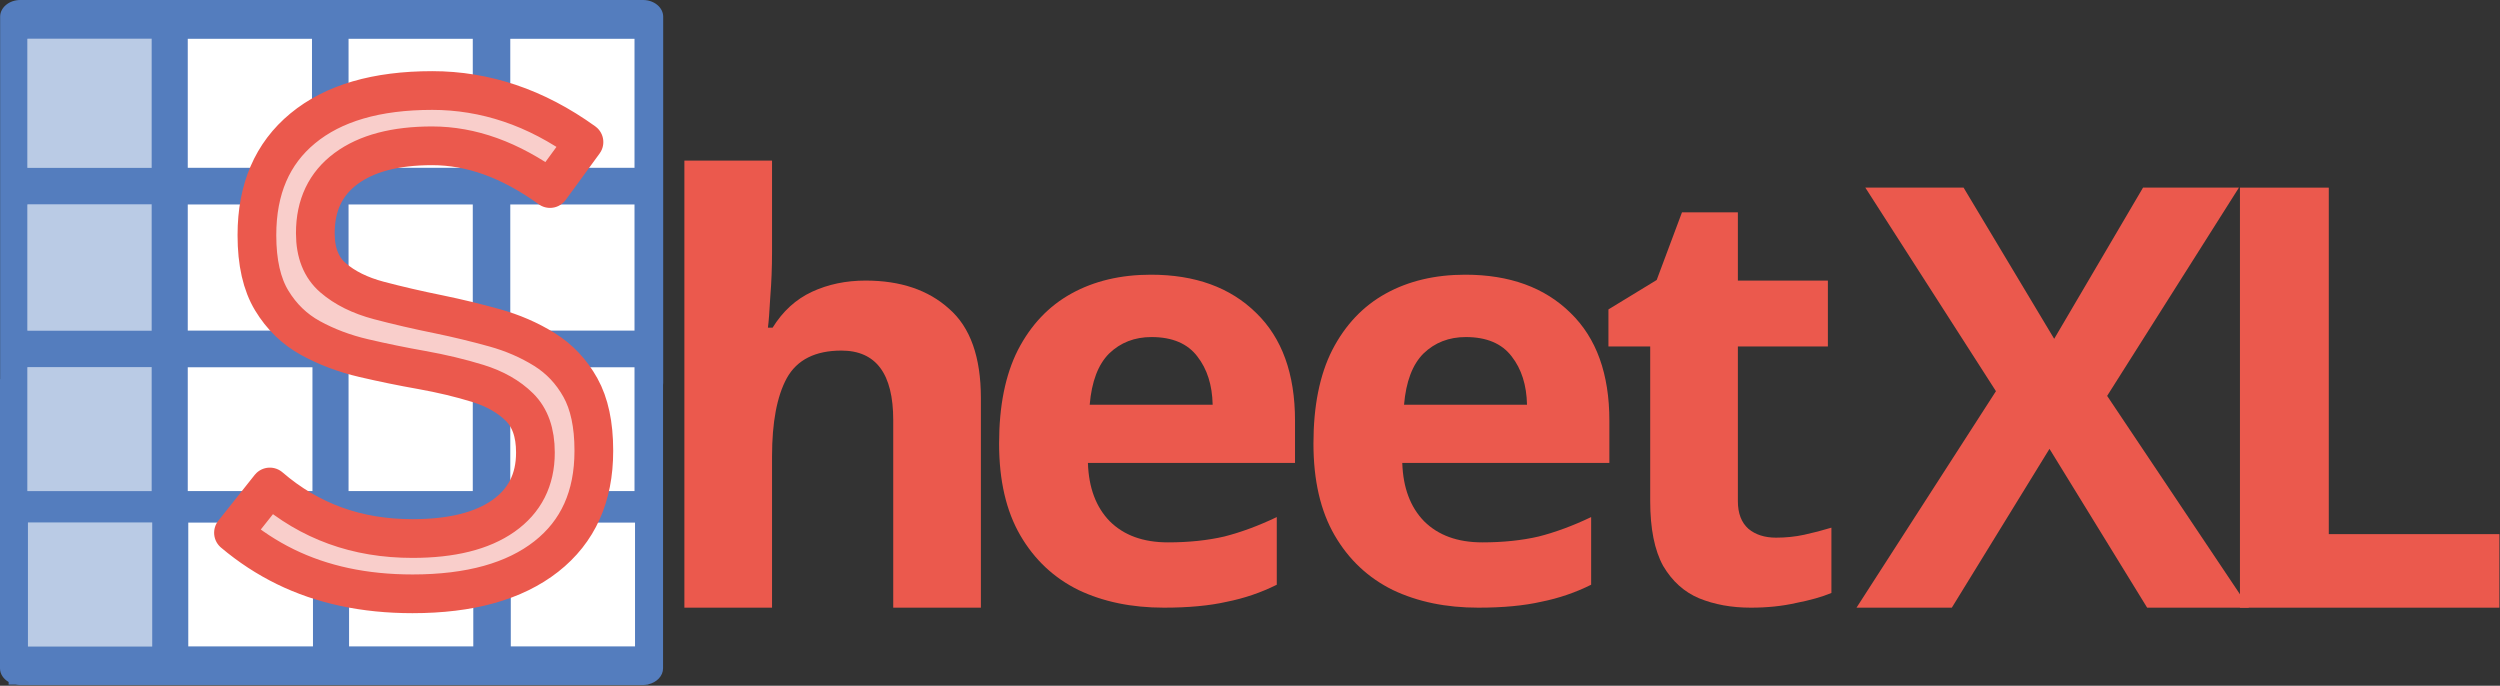
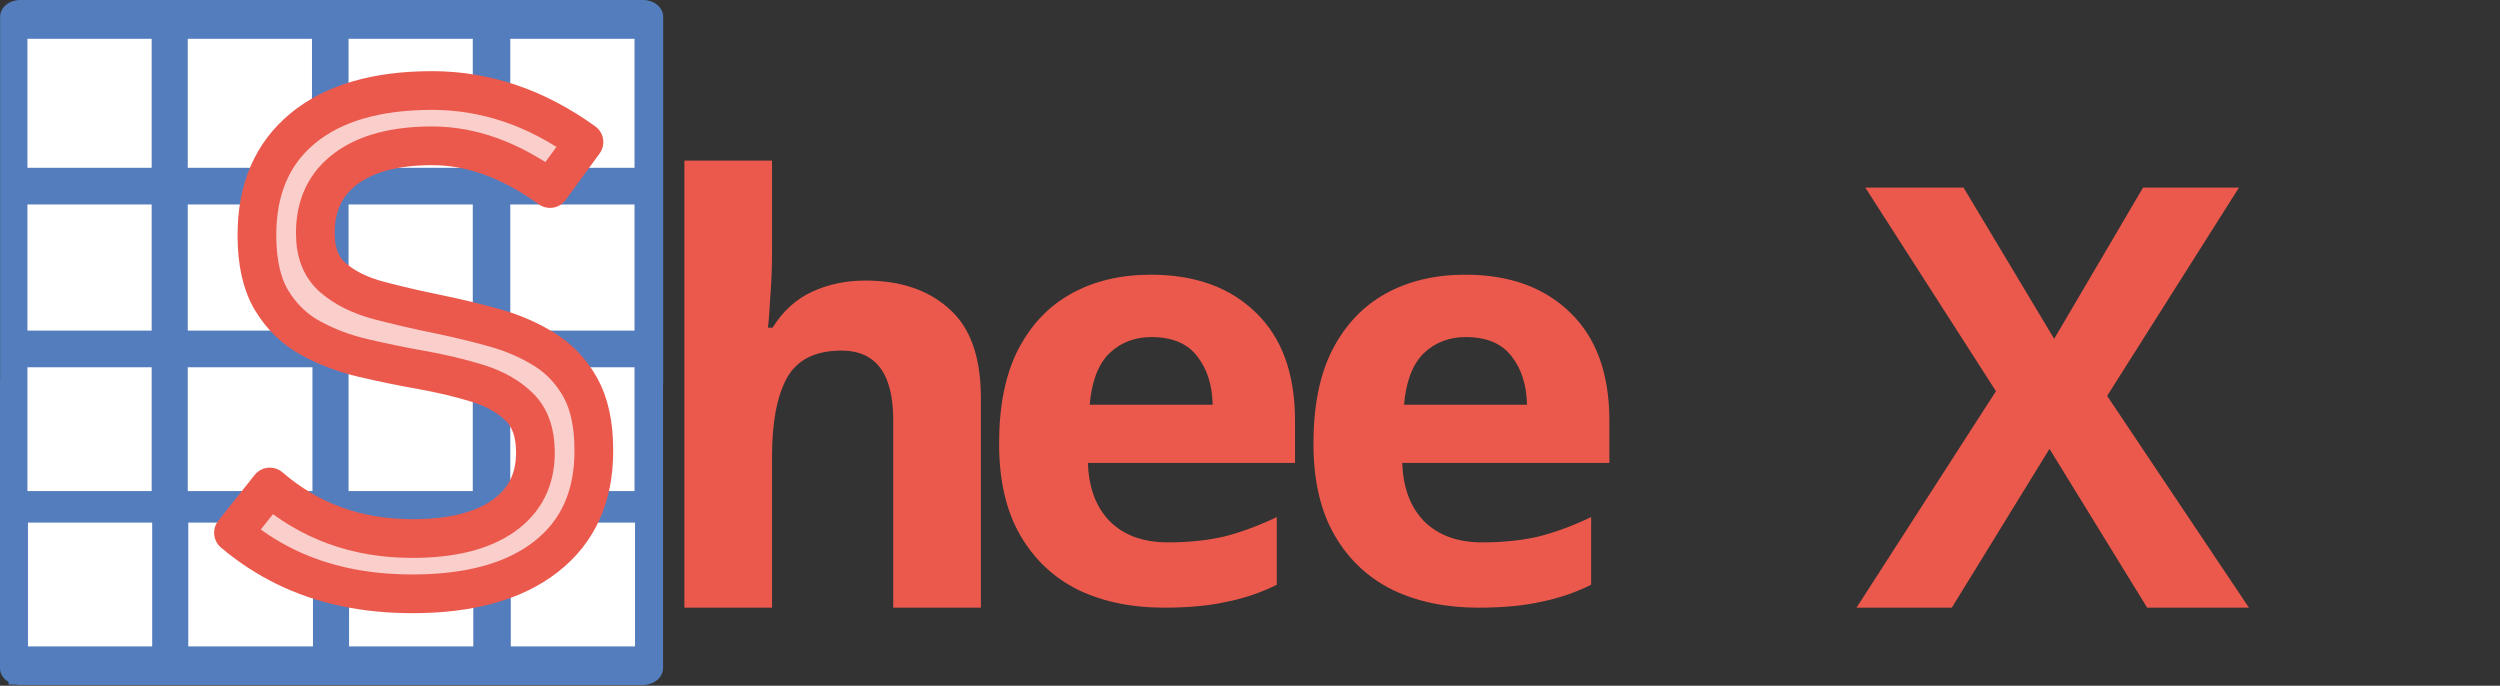
<svg xmlns="http://www.w3.org/2000/svg" xml:space="preserve" overflow="hidden" version="1.1" viewBox="0 0 3551 974">
  <rect x="0" y="0" width="3551" height="974" fill="#333333" stroke="none" />
  <path d="M 28.816,0 C 13.023,0 0.196,10.663 0.196,23.747 v 514.81 H 0 v 410.7 c 0,8.04 4.866,15.13 12.256,19.43 v 3.75 h 10.267 c 1.97,0.35 4.002,0.56 6.097,0.56 h 314.901 339.434 v 0 h 230.24 c 2.09,0 4.11,-0.21 6.07,-0.56 h 1.41 v -0.37 c 12.15,-2.75 21.13,-11.88 21.13,-22.81 V 546.594 c 0.12,-0.863 0.19,-1.73 0.19,-2.618 V 23.747 c 0,-13.092 -12.83,-23.746 -28.62,-23.746 H 594.155 V 0.004 H 552.198 V 0.001 Z" fill="#547dbe" fill-rule="evenodd" />
  <path d="M 38.981,55.104 V 238.36 h 176.45 V 55.104 Z m 227.714,0 V 238.36 h 176.45 V 55.104 Z m 228.39,0 V 238.36 h 176.45 V 55.104 Z m 229.72,0 V 238.36 h 176.45 V 55.104 Z M 38.981,290.424 v 179.201 h 176.45 V 290.424 Z m 227.714,0 v 179.201 h 176.45 V 290.424 Z m 228.39,0 v 179.201 h 176.45 V 290.424 Z m 229.72,0 v 179.201 h 176.45 V 290.424 Z M 38.981,521.703 v 175.819 h 176.45 V 521.703 Z m 227.714,0 V 697.522 H 443.808 V 521.703 Z m 228.39,0 v 175.819 h 176.45 V 521.703 Z m 229.72,0 v 175.819 h 176.45 V 521.703 Z M 39.709,742.287 v 175.82 h 176.45 v -175.82 z m 227.714,0 v 175.82 h 177.125 v -175.82 z m 228.39,0 v 175.82 h 176.452 v -175.82 z m 229.722,0 v 175.82 h 176.45 v -175.82 z" fill="#ffffff" fill-rule="evenodd" />
-   <path d="M 38.812,55.155 V 238.411 H 216.083 V 55.155 Z m 0,235.321 V 469.678 H 216.083 V 290.476 Z m 0,231.28 V 697.574 H 216.083 V 521.756 Z m 0.729,220.581 v 175.82 h 177.271 v -175.82 z" fill="#547dbe" fill-rule="evenodd" fill-opacity="0.4" />
  <path d="m 1096.603,357.594 c 0,22.284 -0.836,43.729 -2.507,64.341 -1.114,20.613 -2.228,35.095 -3.342,43.451 h 6.685 c 14.484,-23.396 33.147,-40.386 55.989,-50.971 22.841,-10.585 48.189,-15.876 76.044,-15.876 49.582,0 89.136,13.369 118.663,40.108 30.084,26.181 45.125,68.519 45.125,127.015 v 297.47 h -124.512 v -266.56 c 0,-65.73 -24.512,-98.598 -73.537,-98.598 -37.326,0 -63.232,13.093 -77.716,39.278 -13.928,25.62 -20.891,62.67 -20.891,111.13 v 214.75 H 972.091 V 228.077 h 124.513 z" fill="#eb594d" style="stroke-width:1" />
  <path d="m 1634.707,390.183 c 62.951,0 112.814,18.105 149.583,54.313 36.769,35.654 55.153,86.626 55.153,152.916 v 60.16 h -294.151 c 1.114,35.1 11.421,62.67 30.919,82.73 20.056,20.05 47.632,30.08 82.73,30.08 29.526,0 56.267,-2.79 80.224,-8.36 23.956,-6.13 48.745,-15.32 74.373,-27.57 v 96.09 c -22.286,11.14 -45.961,19.22 -71.031,24.23 -24.512,5.57 -54.318,8.36 -89.415,8.36 -45.683,0 -86.072,-8.36 -121.171,-25.07 -35.097,-17.27 -62.673,-43.17 -82.729,-77.71 -20.056,-34.54 -30.084,-77.99 -30.084,-130.35 0,-53.48 8.914,-97.77 26.741,-132.863 18.384,-35.653 43.733,-62.392 76.044,-80.217 32.312,-17.825 69.918,-26.739 112.814,-26.739 z m 0.836,88.573 c -23.957,0 -44.012,7.798 -60.168,23.396 -15.598,15.6 -24.791,39.83 -27.576,72.7 h 174.652 c -0.559,-27.85 -7.799,-50.7 -21.727,-68.522 -13.929,-18.383 -35.656,-27.574 -65.181,-27.574 z" fill="#eb594d" style="stroke-width:1" />
  <path d="m 2081.213,390.183 c 62.952,0 112.814,18.105 149.583,54.313 36.77,35.654 55.152,86.626 55.152,152.916 v 60.16 H 1991.799 c 1.113,35.1 11.418,62.67 30.919,82.73 20.055,20.05 47.632,30.08 82.73,30.08 29.525,0 56.266,-2.79 80.223,-8.36 23.953,-6.13 48.745,-15.32 74.375,-27.57 v 96.09 c -22.288,11.14 -45.963,19.22 -71.033,24.23 -24.515,5.57 -54.317,8.36 -89.414,8.36 -45.684,0 -86.073,-8.36 -121.171,-25.07 -35.097,-17.27 -62.674,-43.17 -82.73,-77.71 -20.055,-34.54 -30.083,-77.99 -30.083,-130.35 0,-53.48 8.912,-97.77 26.741,-132.863 18.384,-35.653 43.731,-62.392 76.044,-80.217 32.309,-17.825 69.914,-26.739 112.813,-26.739 z m 0.836,88.573 c -23.957,0 -44.012,7.798 -60.167,23.396 -15.6,15.6 -24.792,39.83 -27.576,72.7 h 174.651 c -0.558,-27.85 -7.801,-50.7 -21.727,-68.522 -13.929,-18.383 -35.657,-27.574 -65.181,-27.574 z" fill="#eb594d" style="stroke-width:1" />
-   <path d="m 2522.786,763.697 c 13.928,0 27.299,-1.393 40.112,-4.178 12.813,-2.785 25.627,-6.127 38.44,-10.027 v 92.751 c -13.37,5.571 -30.083,10.306 -50.139,14.205 -19.498,4.457 -40.947,6.685 -64.346,6.685 -27.298,0 -51.811,-4.457 -73.538,-13.37 -21.169,-8.913 -38.162,-24.232 -50.974,-45.958 -12.256,-22.283 -18.384,-52.921 -18.384,-91.916 V 492.128 h -59.331 v -52.642 l 68.524,-41.78 35.933,-96.093 h 79.388 v 96.929 h 127.855 v 93.586 h -127.855 V 711.89 c 0,17.269 5.013,30.36 15.041,39.273 10.029,8.356 23.121,12.534 39.276,12.534 z" fill="#eb594d" style="stroke-width:1" />
  <path d="m 3194.381,863.132 h -144.57 l -138.72,-225.61 -138.72,225.61 h -135.38 l 198.054,-307.5 -185.513,-289.118 h 139.55 l 128.689,214.748 126.189,-214.748 h 136.209 l -187.183,295.798 z" fill="#eb594d" style="stroke-width:1" />
-   <path d="M 3181.62,863.132 V 266.514 h 126.189 v 492.168 h 242.337 v 104.45 z" fill="#eb594d" style="stroke-width:1" />
  <path d="m 613.84,128.574 c 37.624,0 74.376,6.022 110.227,18.064 35.861,12.045 71.001,30.429 105.411,55.158 l -48.239,65.997 c -28.621,-20.553 -56.761,-35.809 -84.421,-45.764 -27.66,-9.955 -55.319,-14.932 -82.978,-14.932 -52.422,0 -93.184,10.756 -122.29,32.274 -29.106,21.516 -43.656,52.027 -43.656,91.527 v 0.481 c 0,27.617 8.362,48.655 25.085,63.106 16.723,14.451 38.431,25.211 65.124,32.275 26.692,7.064 55.158,13.65 85.381,19.752 26.378,5.458 52.585,11.8 78.642,19.026 26.047,7.226 49.761,17.504 71.152,30.831 21.381,13.327 38.435,31.391 51.133,54.192 12.708,22.801 19.057,52.508 19.057,89.117 v 0.966 c 0,64.55 -22.512,114.486 -67.536,149.816 -45.024,35.32 -108.385,52.99 -190.071,52.99 -34.088,0 -66.168,-3.21 -96.24,-9.64 -30.07,-6.42 -58.208,-16.06 -84.422,-28.9 -26.211,-12.85 -50.731,-28.9 -73.565,-48.17 l 51.616,-65.035 c 28.303,24.406 59.258,42.714 92.867,54.915 33.604,12.21 70.187,18.31 109.745,18.31 55.639,0 98.651,-10.68 129.044,-32.037 30.393,-21.357 45.585,-51.305 45.585,-89.842 v -0.482 c 0,-27.94 -7.551,-49.376 -22.672,-64.308 -15.112,-14.933 -34.89,-26.173 -59.335,-33.722 -24.435,-7.546 -50.973,-13.888 -79.594,-19.027 -27.34,-4.816 -54.755,-10.436 -82.253,-16.861 -27.497,-6.421 -52.662,-15.895 -75.495,-28.421 -22.834,-12.523 -41.248,-30.346 -55.238,-53.47 -13.99,-23.124 -20.985,-53.952 -20.985,-92.49 v -0.481 c 0,-65.196 21.708,-115.696 65.128,-151.501 43.415,-35.808 104.679,-53.714 183.794,-53.714 z" stroke="#eb594d" stroke-width="55" stroke-linejoin="round" stroke-miterlimit="10" fill="#f9cecb" fill-rule="evenodd" />
</svg>